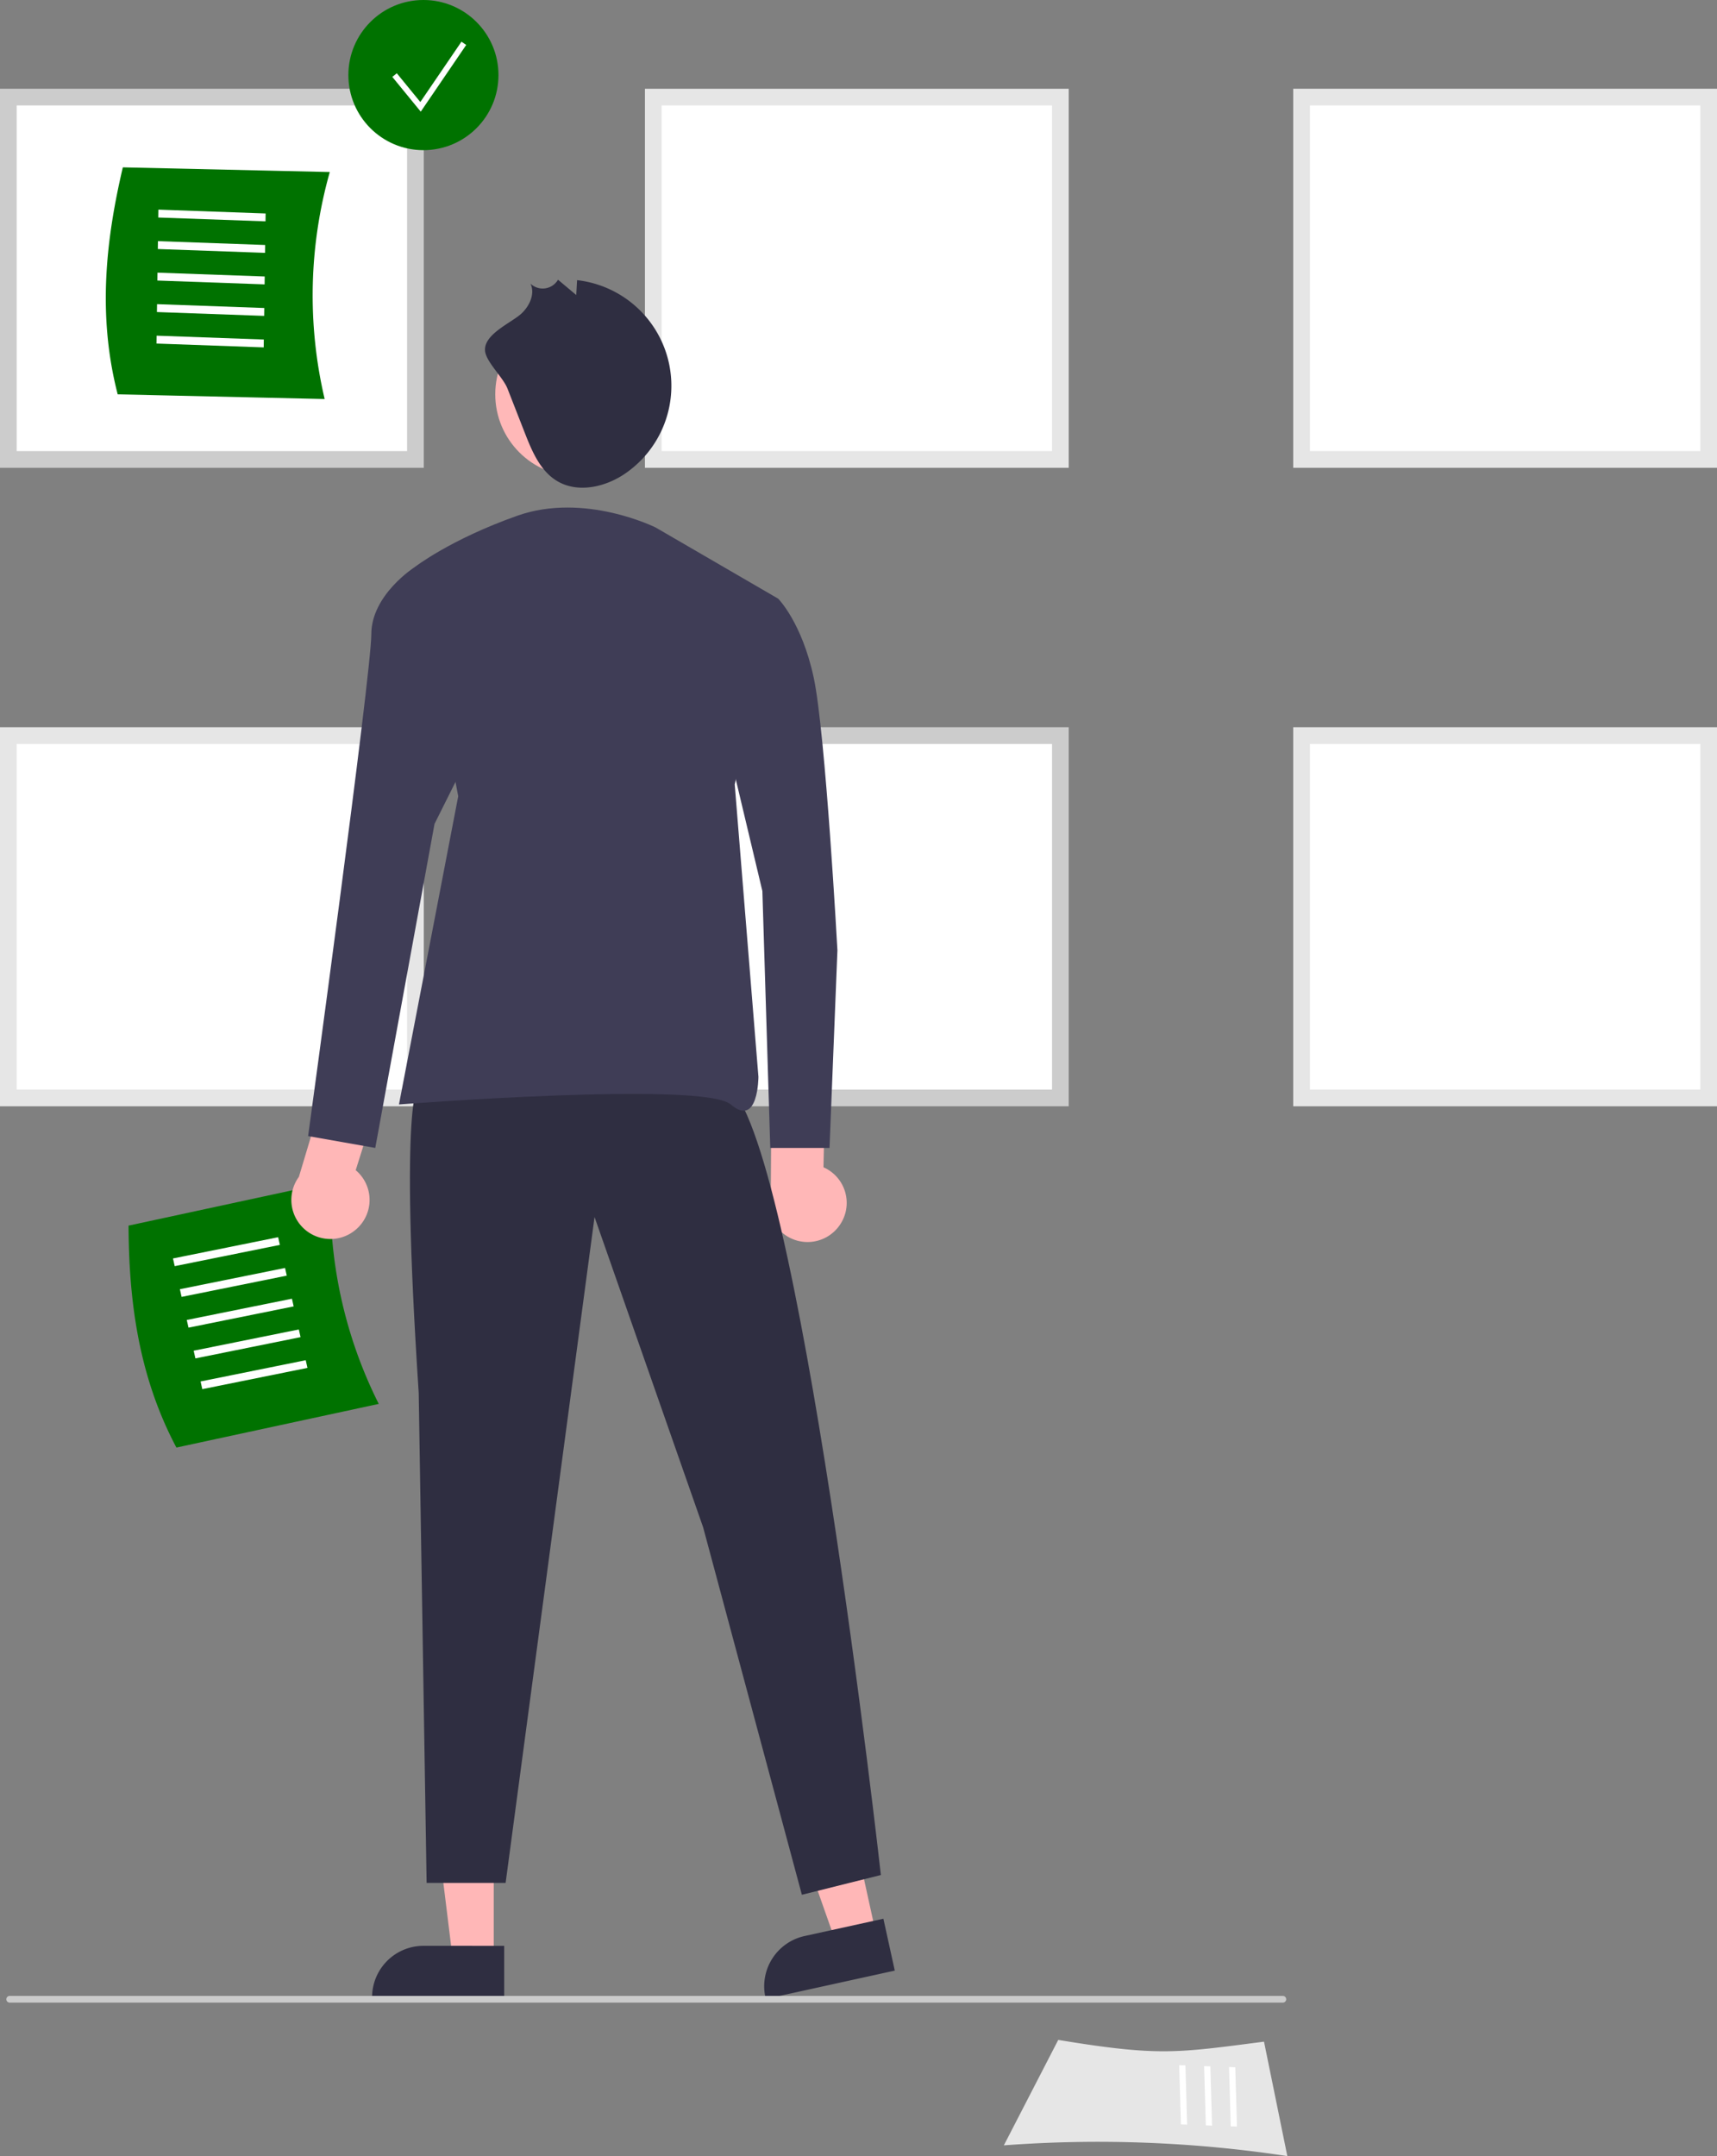
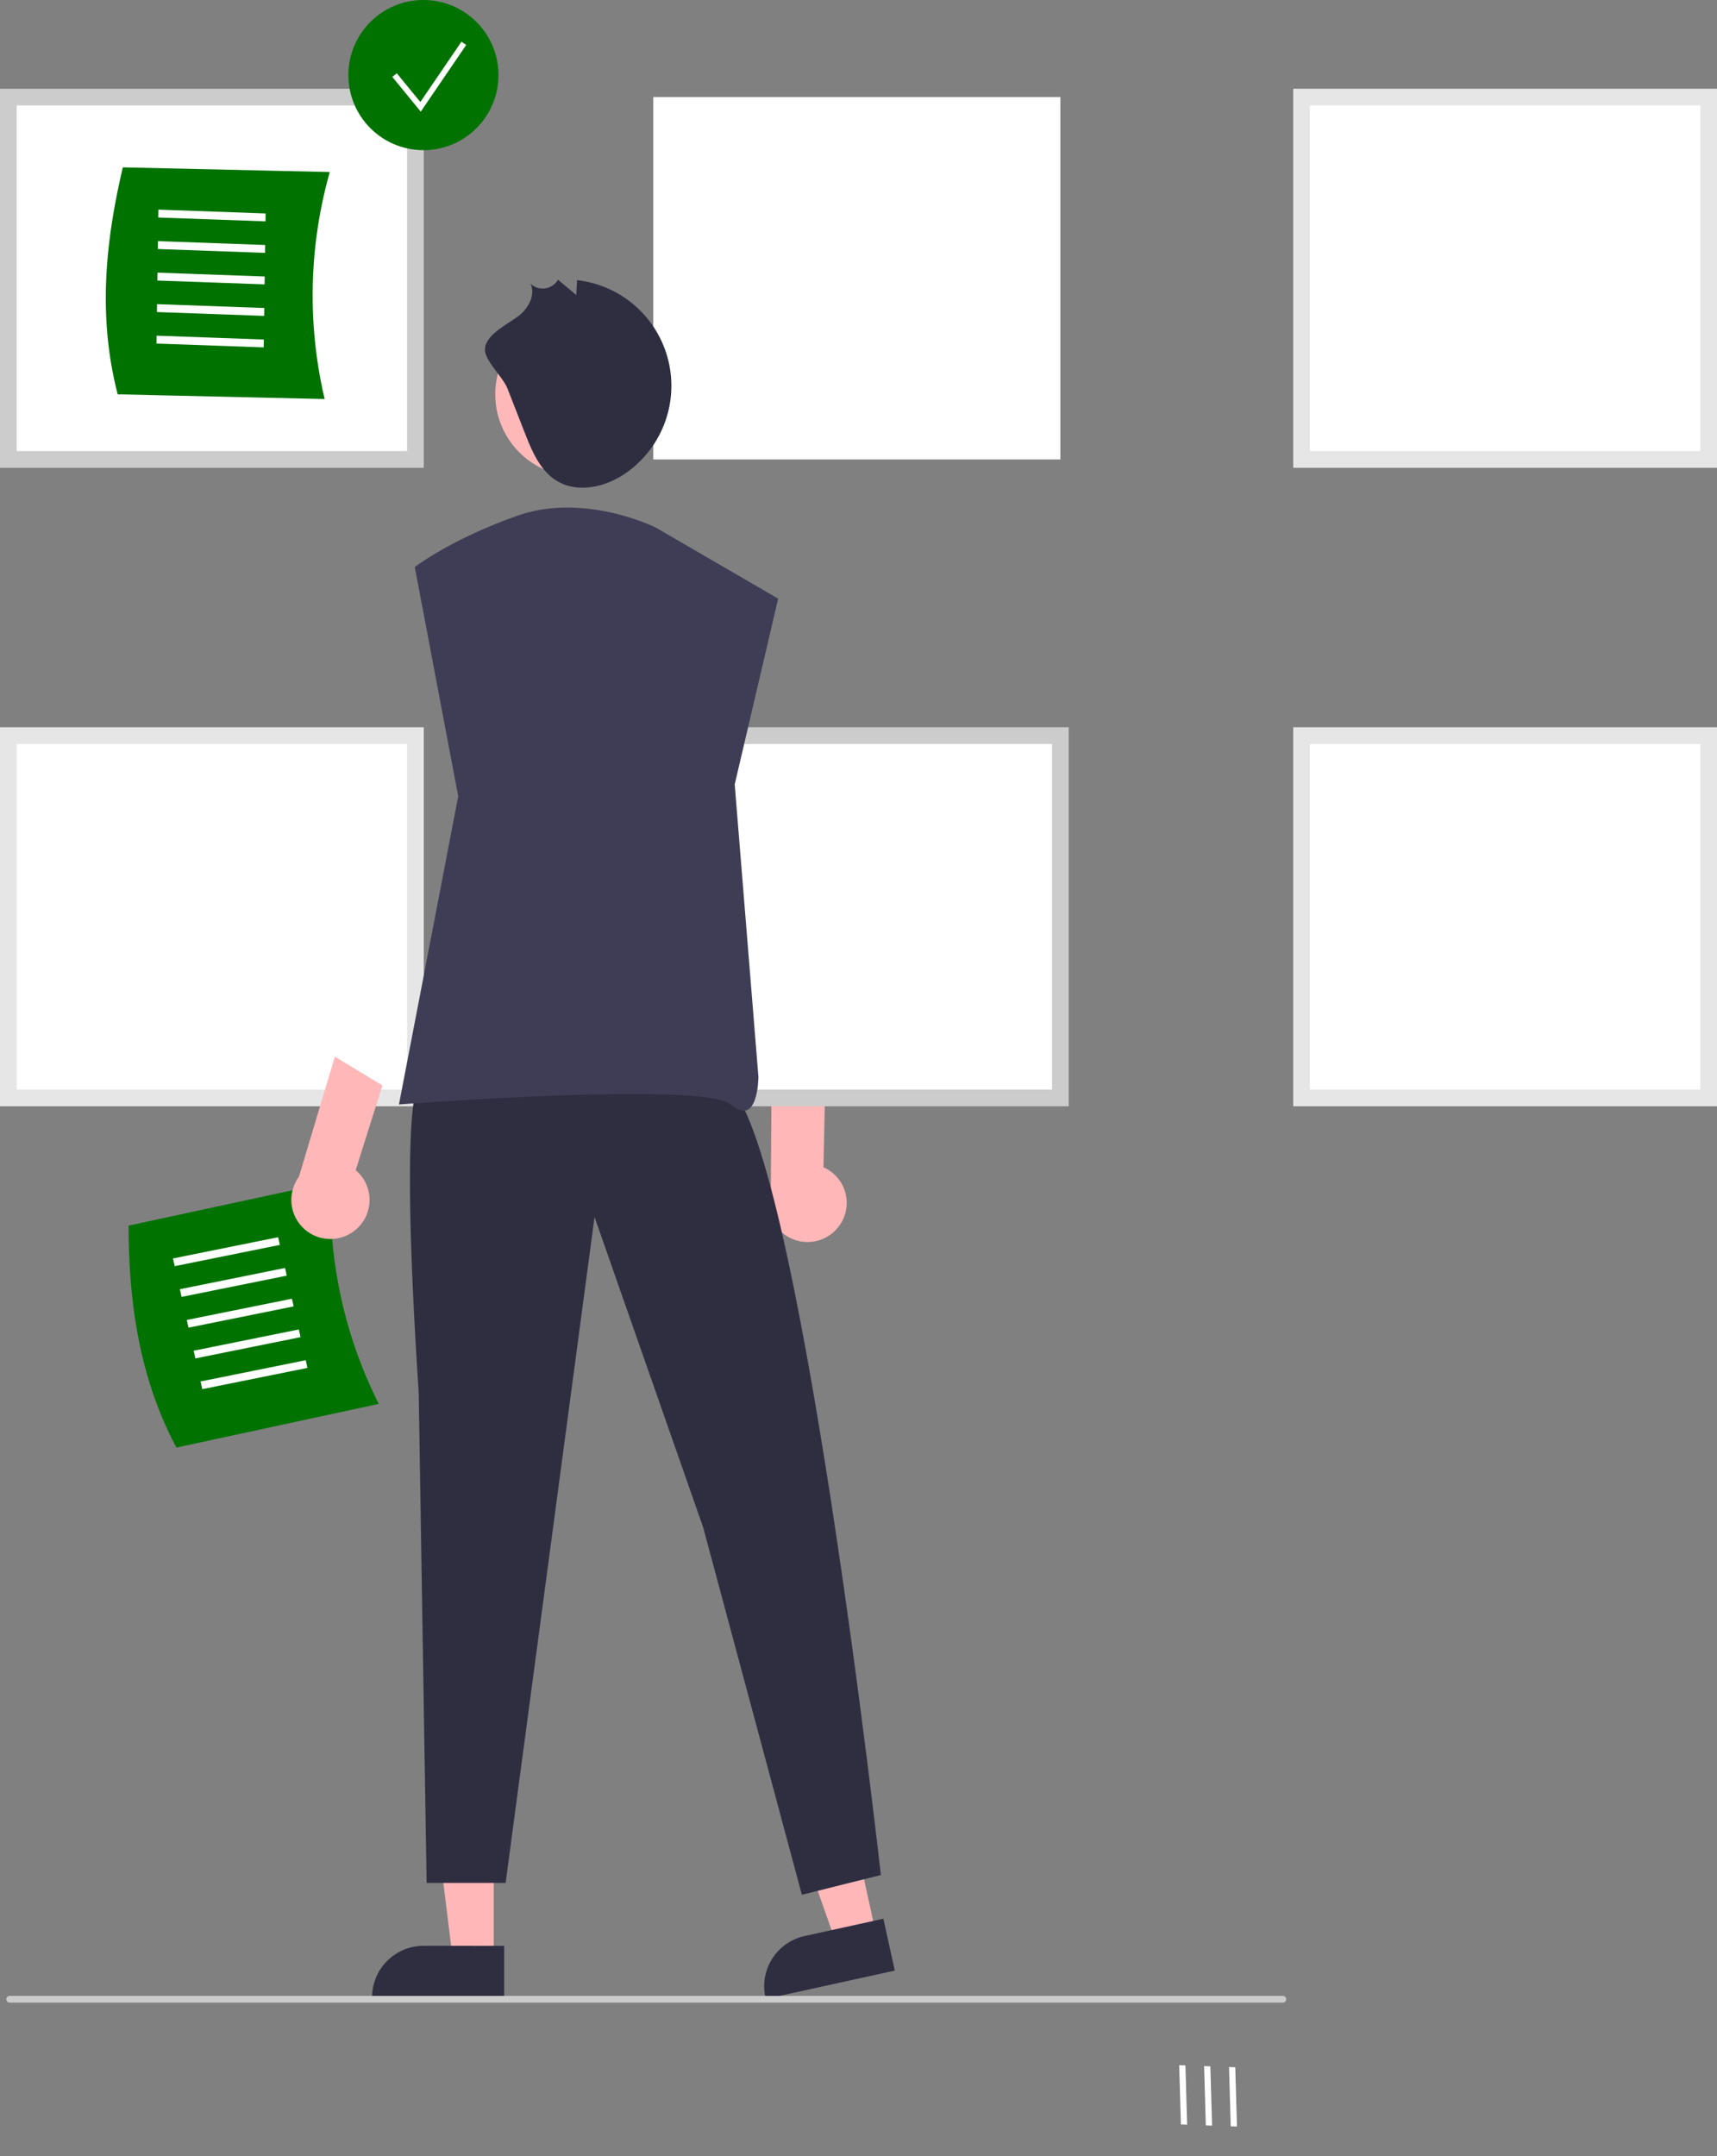
<svg xmlns="http://www.w3.org/2000/svg" id="a8ce7d7a-a79d-4b37-8bea-b158a99aa057" data-name="Layer 1" width="513.819" height="644.972" viewBox="0 0 513.819 644.972">
  <rect x="0" y="0" width="513.819" height="644.972" fill="#808080" stroke="none" />
  <path d="M467.41 264.95H345.59V156.561h121.82z" transform="translate(-343.09 -127.514)" fill="#fff" />
  <path d="M469.91 267.45H343.09V154.062h126.82zm-121.82-5h116.82V159.062H348.09z" transform="translate(-343.09 -127.514)" fill="#ccc" />
  <path fill="#ffb7b7" d="m147.753 586.078-12.26-.001-5.833-47.288 18.095.001-.002 47.288z" />
  <path d="m493.97 725.476-39.531-.002v-.5a15.387 15.387 0 0 1 15.386-15.386h.001l24.144.001z" transform="translate(-343.09 -127.514)" fill="#2f2e41" />
  <path fill="#ffb7b7" d="m262.162 578.548-11.975 2.629-15.838-44.937 17.674-3.88 10.139 46.188z" />
  <path d="m610.855 717-38.612 8.476-.107-.489a15.387 15.387 0 0 1 11.729-18.328l23.583-5.177z" transform="translate(-343.09 -127.514)" fill="#2f2e41" />
  <path d="M456.434 547.477 395.88 560.54c-11.614-21.894-14.224-44.765-14.32-66.392l60.555-13.062a135.6 135.6 0 0 0 14.32 66.392z" transform="translate(-343.09 -127.514)" fill="#007200" />
  <path fill="#fff" d="m52.282 378.755-.516-2.3 31.47-6.358.516 2.3-31.47 6.358zM54.346 387.953l-.516-2.299 31.47-6.358.516 2.3-31.47 6.357zM56.41 397.152l-.516-2.3 31.47-6.357.516 2.299-31.47 6.358zM58.474 406.351l-.516-2.3 31.47-6.358.516 2.3-31.47 6.358zM60.538 415.549l-.516-2.299 31.47-6.358.516 2.299-31.47 6.358z" />
  <path d="M594.501 493.816a11.626 11.626 0 0 0-4.982-17.117l.549-26.562-16.06-4.27-.248 37.521a11.69 11.69 0 0 0 20.741 10.428z" transform="translate(-343.09 -127.514)" fill="#ffb7b7" />
  <path d="m440.243 246.879-61.933-1.403c-6.195-23.997-3.406-46.846 1.538-67.901l61.932 1.402a135.6 135.6 0 0 0-1.537 67.902z" transform="translate(-343.09 -127.514)" fill="#007200" />
  <path fill="#fff" d="m47.368 65.067.033-2.357 32.086 1.147-.034 2.357-32.085-1.147zM47.233 74.493l.033-2.356 32.086 1.147-.034 2.356-32.085-1.147zM47.097 83.92l.034-2.357 32.086 1.147-.034 2.357-32.086-1.147zM46.962 93.346l.034-2.357 32.086 1.147-.034 2.357-32.086-1.147zM46.827 102.772l.034-2.356 32.085 1.147-.033 2.356-32.086-1.147z" />
  <circle cx="126.711" cy="22.459" r="22.459" fill="#007200" />
  <path fill="#fff" d="m125.91 33.403-8.506-10.397 1.338-1.094 7.042 8.608 12.307-18.049 1.427.973-13.608 19.959z" />
  <path d="M854.41 455.95H732.59V347.561h121.82z" transform="translate(-343.09 -127.514)" fill="#fff" />
  <path d="M856.91 458.45H730.09V345.062h126.82zm-121.82-5h116.82V350.062H735.09z" transform="translate(-343.09 -127.514)" fill="#e6e6e6" />
  <path d="M854.41 264.95H732.59V156.561h121.82z" transform="translate(-343.09 -127.514)" fill="#fff" />
  <path d="M856.91 267.45H730.09V154.062h126.82zm-121.82-5h116.82V159.062H735.09z" transform="translate(-343.09 -127.514)" fill="#e6e6e6" />
  <path d="M660.41 455.95H538.59V347.561h121.82z" transform="translate(-343.09 -127.514)" fill="#fff" />
  <path d="M662.91 458.45H536.09V345.062h126.82zm-121.82-5h116.82V350.062H541.09z" transform="translate(-343.09 -127.514)" fill="#ccc" />
  <path d="M467.41 455.95H345.59V347.561h121.82z" transform="translate(-343.09 -127.514)" fill="#fff" />
  <path d="M469.91 458.45H343.09V345.062h126.82zm-121.82-5h116.82V350.062H348.09z" transform="translate(-343.09 -127.514)" fill="#e6e6e6" />
  <path d="M660.41 264.95H538.59V156.561h121.82z" transform="translate(-343.09 -127.514)" fill="#fff" />
-   <path d="M662.91 267.45H536.09V154.062h126.82zm-121.82-5h116.82V159.062H541.09zM643.499 769.272l16.274-31.54c30.032 4.94 35.333 3.93 61.576.523l6.978 34.23a378.166 378.166 0 0 0-84.828-3.213z" transform="translate(-343.09 -127.514)" fill="#e6e6e6" />
  <path fill="#fff" d="m368.304 636.07-.51-17.734 1.864.07.51 17.734-1.864-.07zM360.847 635.787l-.511-17.734 1.865.071.51 17.734-1.864-.071zM353.389 635.505l-.51-17.734 1.864.07.511 17.734-1.865-.07z" />
  <path d="M468.392 451.994s-5.91 2.364 0 92.202l2.364 146.577h23.642l26.61-199.198 32.494 92.811 29.552 109.933 23.641-5.91s-24.824-222.23-46.101-236.415-92.202 0-92.202 0z" transform="translate(-343.09 -127.514)" fill="#2f2e41" />
  <circle cx="172.777" cy="117.945" r="24.569" fill="#ffb8b8" />
  <path d="M539.317 285.321s-21.278-10.638-41.373-3.546-30.734 15.367-30.734 15.367l13.003 68.56-17.731 92.202s91.02-7.092 99.294 0 8.275-8.274 8.275-8.274l-7.093-87.474 13.003-55.557z" transform="translate(-343.09 -127.514)" fill="#3f3d56" />
  <path d="m494.959 243.764 5.201 13.289c2.131 5.445 4.572 11.27 9.568 14.31 6.169 3.752 14.406 1.922 20.373-2.142a31.813 31.813 0 0 0-14.32-57.903l-.246 4.448-5.458-4.575a5.306 5.306 0 0 1-8.248 1.166c1.434 2.972-.22 6.597-2.61 8.873-2.936 2.797-11.332 6.158-10.984 11.157.233 3.337 5.37 7.92 6.724 11.377z" transform="translate(-343.09 -127.514)" fill="#2f2e41" />
  <path d="M449.513 495.389a11.626 11.626 0 0 0 .024-17.827l7.984-25.34-14.216-8.608-10.772 35.943a11.69 11.69 0 0 0 16.98 15.832z" transform="translate(-343.09 -127.514)" fill="#ffb7b7" />
-   <path d="M475.485 297.142h-8.275s-13.003 8.275-13.003 20.095-18.913 150.124-18.913 150.124l20.095 3.546 17.732-96.93 13.002-26.006zM553.502 306.599h22.46s7.092 7.092 10.638 23.641 7.092 81.563 7.092 81.563l-2.364 59.104h-17.731l-2.364-76.835-11.82-49.647z" transform="translate(-343.09 -127.514)" fill="#3f3d56" />
  <path d="M726.988 726.575h-381a1 1 0 0 1 0-2h381a1 1 0 0 1 0 2z" transform="translate(-343.09 -127.514)" fill="#cbcbcb" />
</svg>